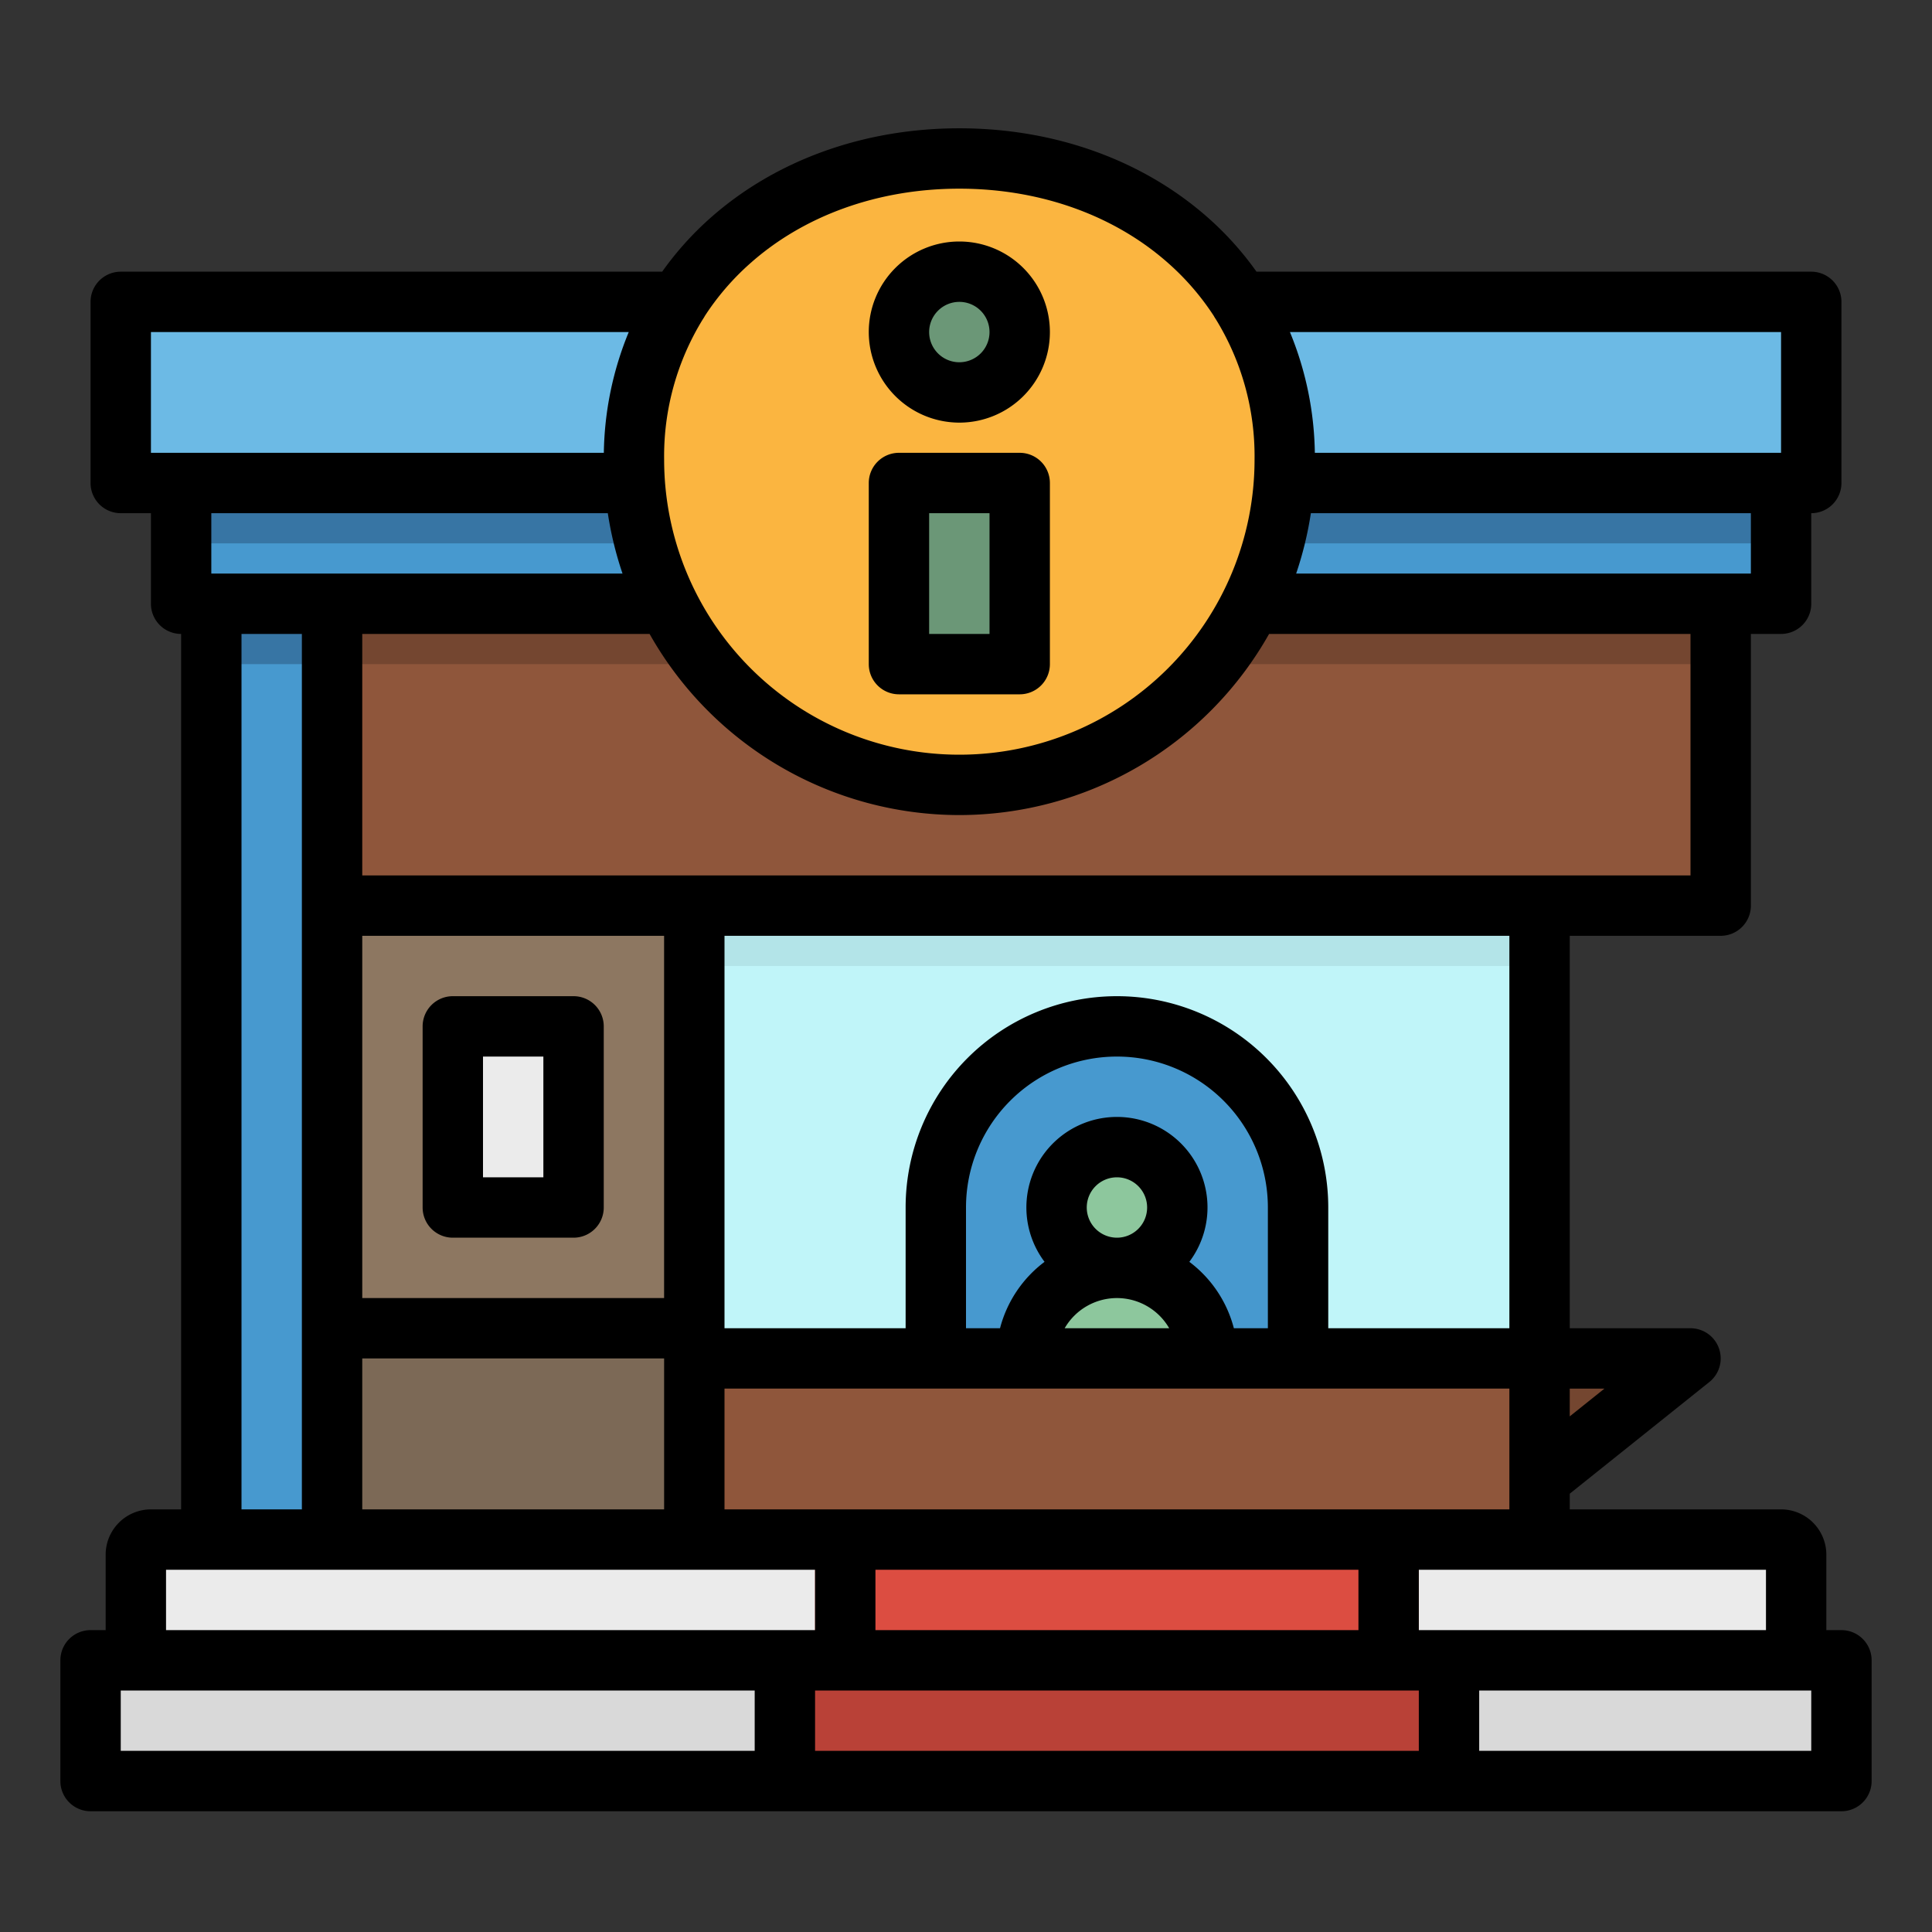
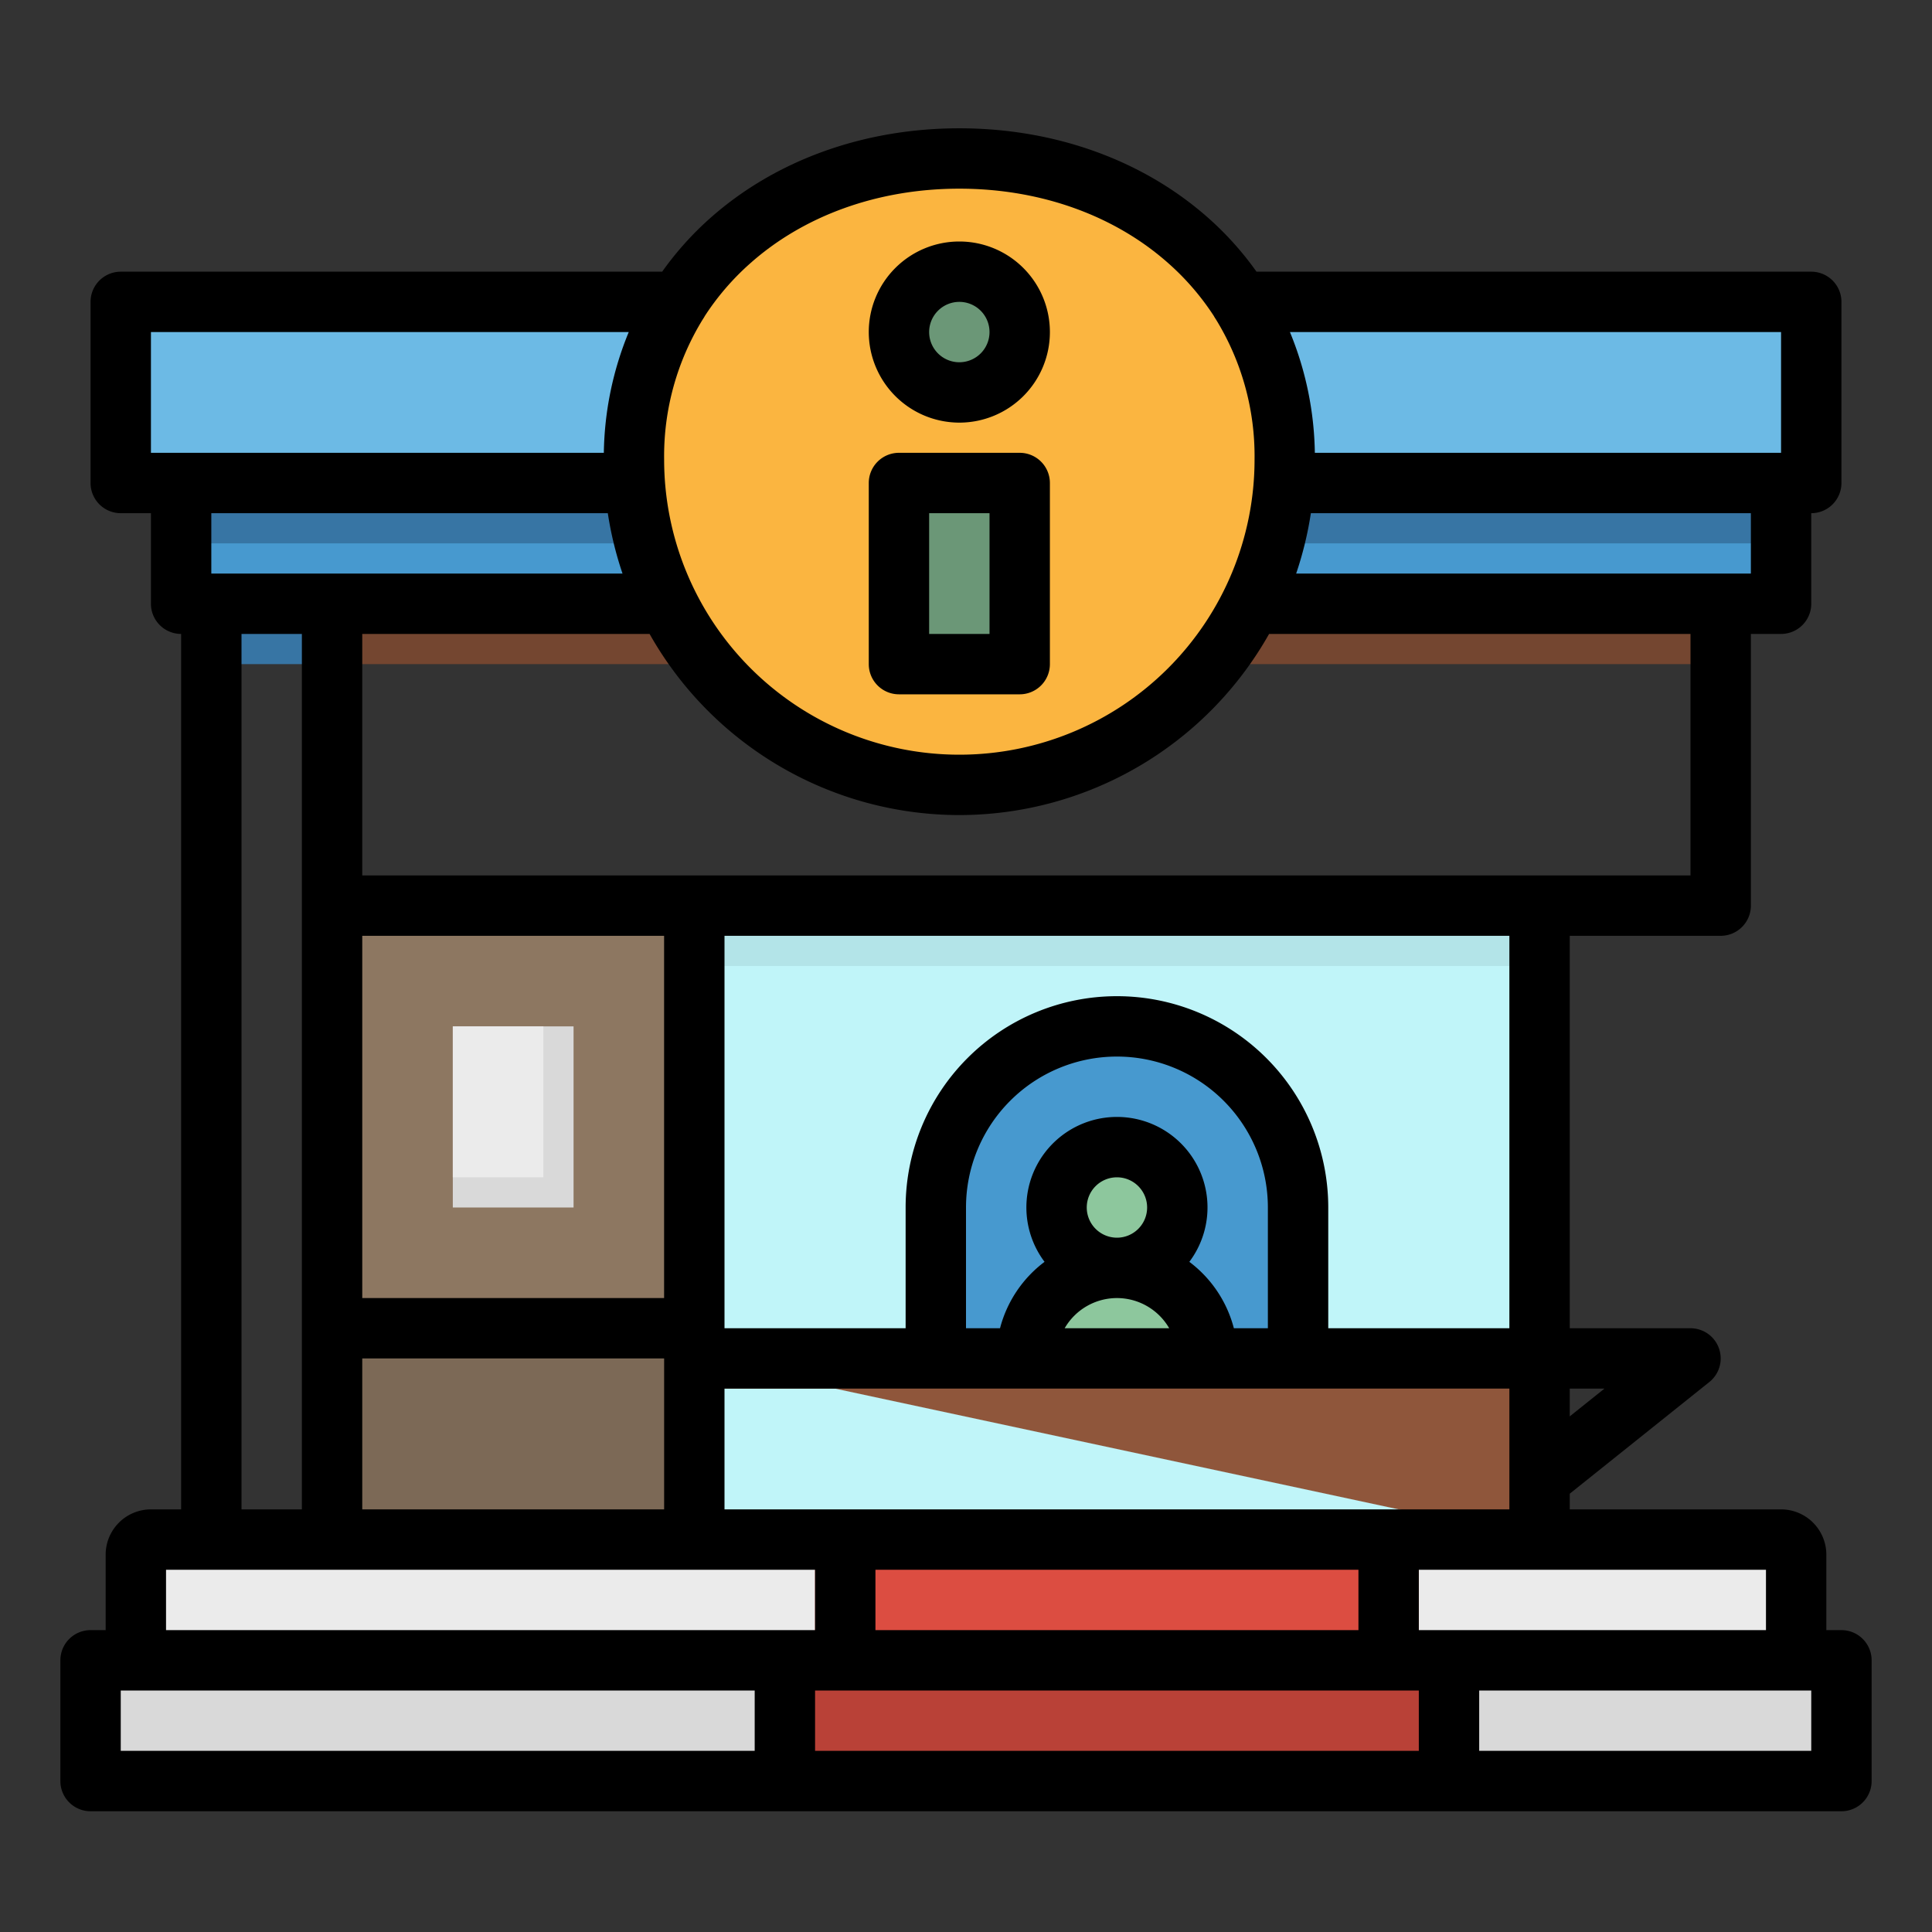
<svg xmlns="http://www.w3.org/2000/svg" height="512" viewBox="0 0 512 512" width="512">
  <rect x="0" y="0" width="512" height="512" fill="#333333" stroke="none" />
  <g id="filled_outline" data-name="filled outline">
    <path d="m184 240h224v168h-224z" fill="#c0f5f9" />
    <path d="m344 360h-96v-40a48 48 0 0 1 48-48 48 48 0 0 1 48 48z" fill="#4799cf" />
    <path d="m476 440h-440v-28a4 4 0 0 1 4-4h432a4 4 0 0 1 4 4z" fill="#ebebeb" />
    <path d="m476 440h-440v-7c0-.552 1.791-1 4-1h432c2.209 0 4 .448 4 1z" fill="#cdcdcd" />
    <path d="m88 240h96v168h-96z" fill="#746250" />
    <path d="m88 248h88v160h-88z" fill="#8d7761" />
-     <path d="m88 160h368v80h-368z" fill="#8f563b" />
    <path d="m88 160h368v16h-368z" fill="#744630" />
    <path d="m320 360h-48a24 24 0 0 1 24-24 24 24 0 0 1 24 24z" fill="#8dc79d" />
    <circle cx="296" cy="320" fill="#8dc79d" r="16" />
-     <path d="m408 360h40l-40 32z" fill="#744630" />
    <path d="m120 272h32v48h-32z" fill="#d9d9d9" />
    <path d="m120 272h24v40h-24z" fill="#ebebeb" />
-     <path d="m56 160h32v248h-32z" fill="#4799cf" />
-     <path d="m88 352h96v56h-96z" fill="#746250" />
    <path d="m88 352h88v56h-88z" fill="#7c6956" />
    <path d="m48 128h424v32h-424z" fill="#4799cf" />
    <path d="m48 128h424v16h-424z" fill="#3775a4" />
    <path d="m32 80h448v48h-448z" fill="#6cbae5" />
    <path d="m24 440h464v32h-464z" fill="#d9d9d9" />
    <path d="m24 464h464v8h-464z" fill="#b9b9b9" />
    <path d="m216 408h160v32h-160z" fill="#dc4d41" />
    <path d="m216 432h160v8h-160z" fill="#c7463b" />
    <path d="m208 440h176v32h-176z" fill="#b94137" />
    <path d="m208 464h176v8h-176z" fill="#a83b32" />
    <path d="m168 121.766c0-47.625 38.608-79.766 86.234-79.766s86.234 32.141 86.234 79.766a86.234 86.234 0 0 1 -172.468 0z" fill="#ea9d2d" />
    <path d="m174.234 122c0-44.183 35.817-74 80-74s80 29.817 80 74a80 80 0 1 1 -160 0z" fill="#fbb540" />
    <path d="m270.23 88a16.024 16.024 0 1 1 -16-16 16 16 0 0 1 16 16z" fill="#5e8569" />
    <path d="m264 88a16.011 16.011 0 0 1 -12.88 15.7 16.006 16.006 0 0 1 0-31.4 16.011 16.011 0 0 1 12.88 15.7z" fill="#6b9777" />
    <path d="m238.234 128h32v48h-32z" fill="#5e8569" />
    <path d="m238.234 128h25.766v48h-25.766z" fill="#6b9777" />
-     <path d="m184 360h224v48h-224z" fill="#8f563b" />
+     <path d="m184 360h224v48z" fill="#8f563b" />
    <path d="m184 360h224v8h-224z" fill="#c17450" />
    <path d="m56 160h32v16h-32z" fill="#3775a4" />
    <path d="m184 240h224v16h-224z" fill="#b3e4e8" />
-     <path d="m152 264h-32a8 8 0 0 0 -8 8v48a8 8 0 0 0 8 8h32a8 8 0 0 0 8-8v-48a8 8 0 0 0 -8-8zm-8 48h-16v-32h16z" />
    <path d="m254.233 112a24 24 0 1 0 -24-24 24.027 24.027 0 0 0 24 24zm0-32a8 8 0 1 1 -8 8 8.009 8.009 0 0 1 8-8z" />
    <path d="m230.233 176a8 8 0 0 0 8 8h32a8 8 0 0 0 8-8v-48a8 8 0 0 0 -8-8h-32a8 8 0 0 0 -8 8v.058zm16-40h16v32h-16z" />
    <path d="m488 432h-4v-20a12.013 12.013 0 0 0 -12-12h-56v-4.155l37-29.6a8 8 0 0 0 -5-14.245h-32v-104h40a8 8 0 0 0 8-8v-72h8a8 8 0 0 0 8-8v-24a8 8 0 0 0 8-8v-48a8 8 0 0 0 -8-8h-147.015a83.7 83.7 0 0 0 -12.435-13.934c-17.314-15.519-40.865-24.066-66.317-24.066s-49 8.547-66.315 24.066a83.753 83.753 0 0 0 -12.436 13.934h-143.482a8 8 0 0 0 -8 8v48a8 8 0 0 0 8 8h8v24a8 8 0 0 0 8 8v232h-8a12.013 12.013 0 0 0 -12 12v20h-4a8 8 0 0 0 -8 8v32a8 8 0 0 0 8 8h464a8 8 0 0 0 8-8v-32a8 8 0 0 0 -8-8zm-62.807-64-9.193 7.355v-7.355zm38.807-216h-120.506a93.482 93.482 0 0 0 3.9-16h116.606zm8-64v32h-123.554a87.2 87.2 0 0 0 -6.6-32zm-285.722-3.426a8.113 8.113 0 0 0 .523-.858 68.3 68.3 0 0 1 11.799-13.736c14.371-12.88 34.129-19.98 55.633-19.98s41.267 7.1 55.637 19.98a68.273 68.273 0 0 1 11.809 13.757 8.166 8.166 0 0 0 .5.817 69.174 69.174 0 0 1 10.291 37.213 78.234 78.234 0 0 1 -156.468 0 69.174 69.174 0 0 1 10.276-37.193zm67.955 131.426a94.3 94.3 0 0 0 82.087-48h111.68v64h-352v-64h76.147a94.3 94.3 0 0 0 82.086 48zm-62.233 184v-32h208v32zm168 16v16h-128v-16zm-64-120a23.986 23.986 0 0 0 -19.183 38.4 32.091 32.091 0 0 0 -11.8 17.6h-9.017v-32a40 40 0 0 1 80 0v32h-9.013a32.091 32.091 0 0 0 -11.8-17.6 23.986 23.986 0 0 0 -19.187-38.4zm0 48a16.011 16.011 0 0 1 13.853 8h-27.706a16.011 16.011 0 0 1 13.853-8zm-8-24a8 8 0 1 1 8 8 8.009 8.009 0 0 1 -8-8zm64 32v-32a56 56 0 0 0 -112 0v32h-48v-104h208v104zm-296-200v-16h105.074a93.389 93.389 0 0 0 3.9 16zm24 16v232h-16v-232zm16 192h80v40h-80zm0-16v-96h80v96zm-56-224v-32h126.623a87.176 87.176 0 0 0 -6.6 32zm160 344h-168v-16h168zm-156-32v-16h172v16zm332 32h-160v-16h160zm0-32v-16h92v16zm104 32h-88v-16h88z" />
  </g>
</svg>